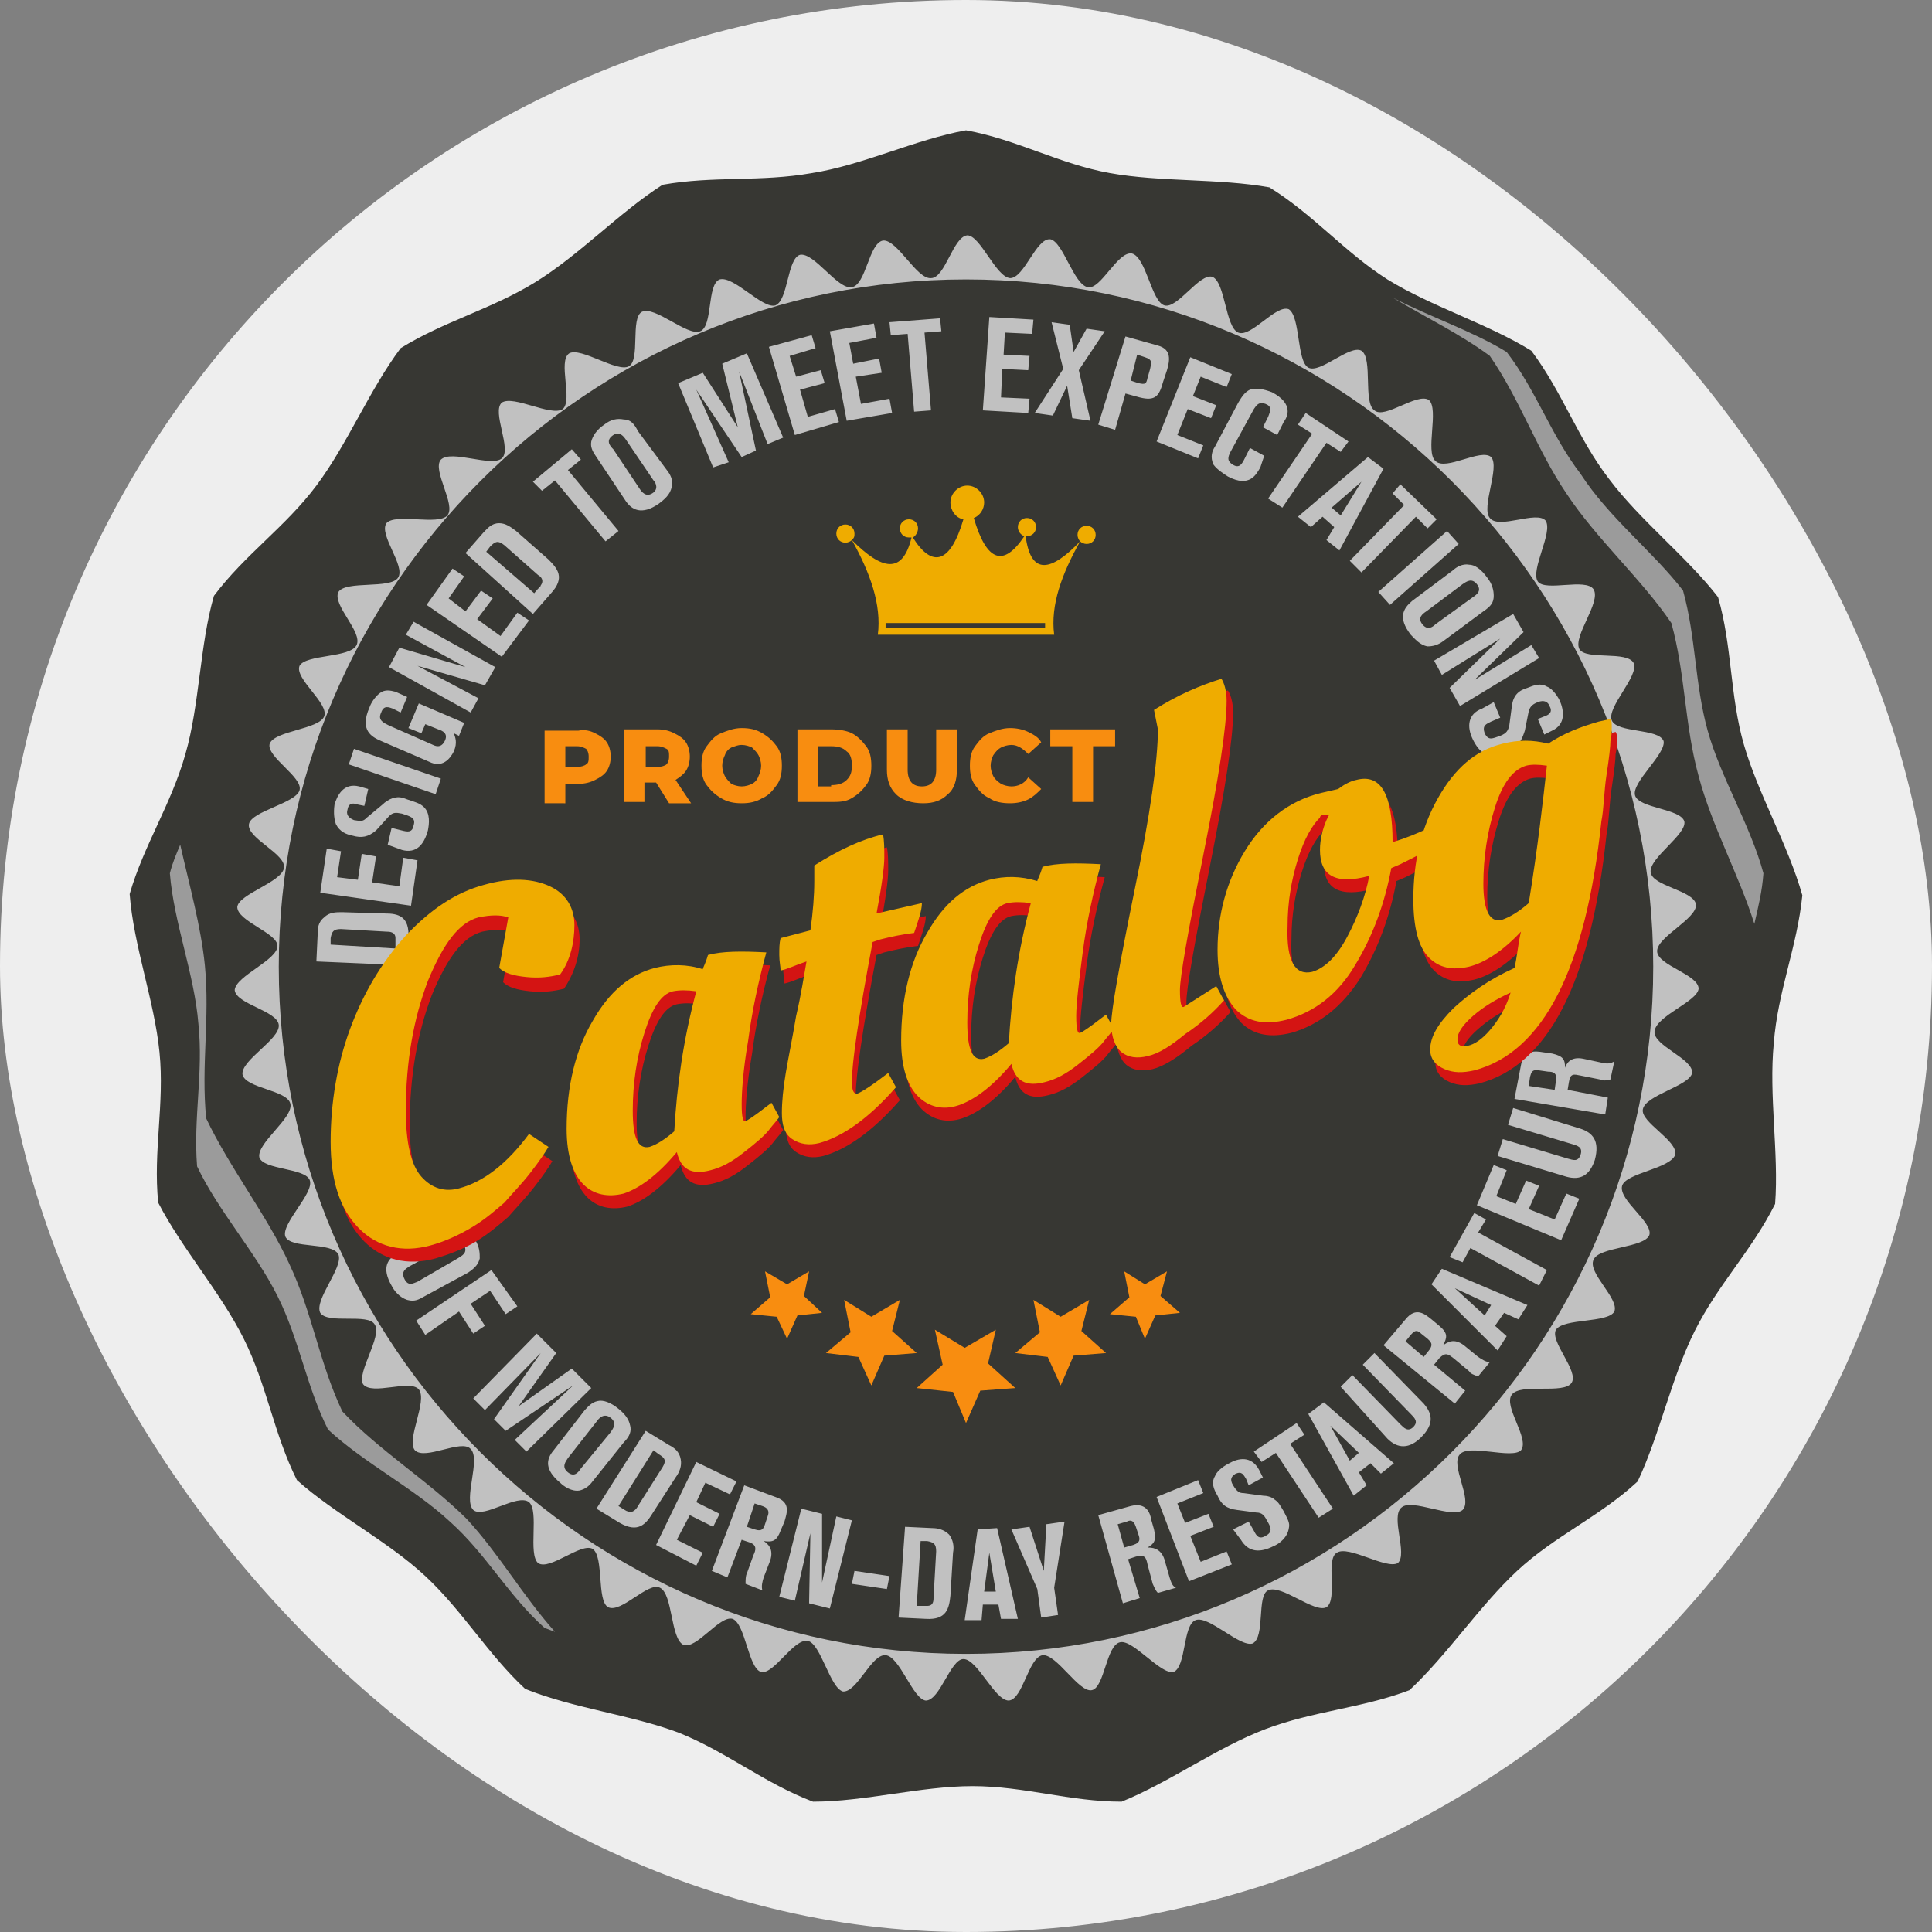
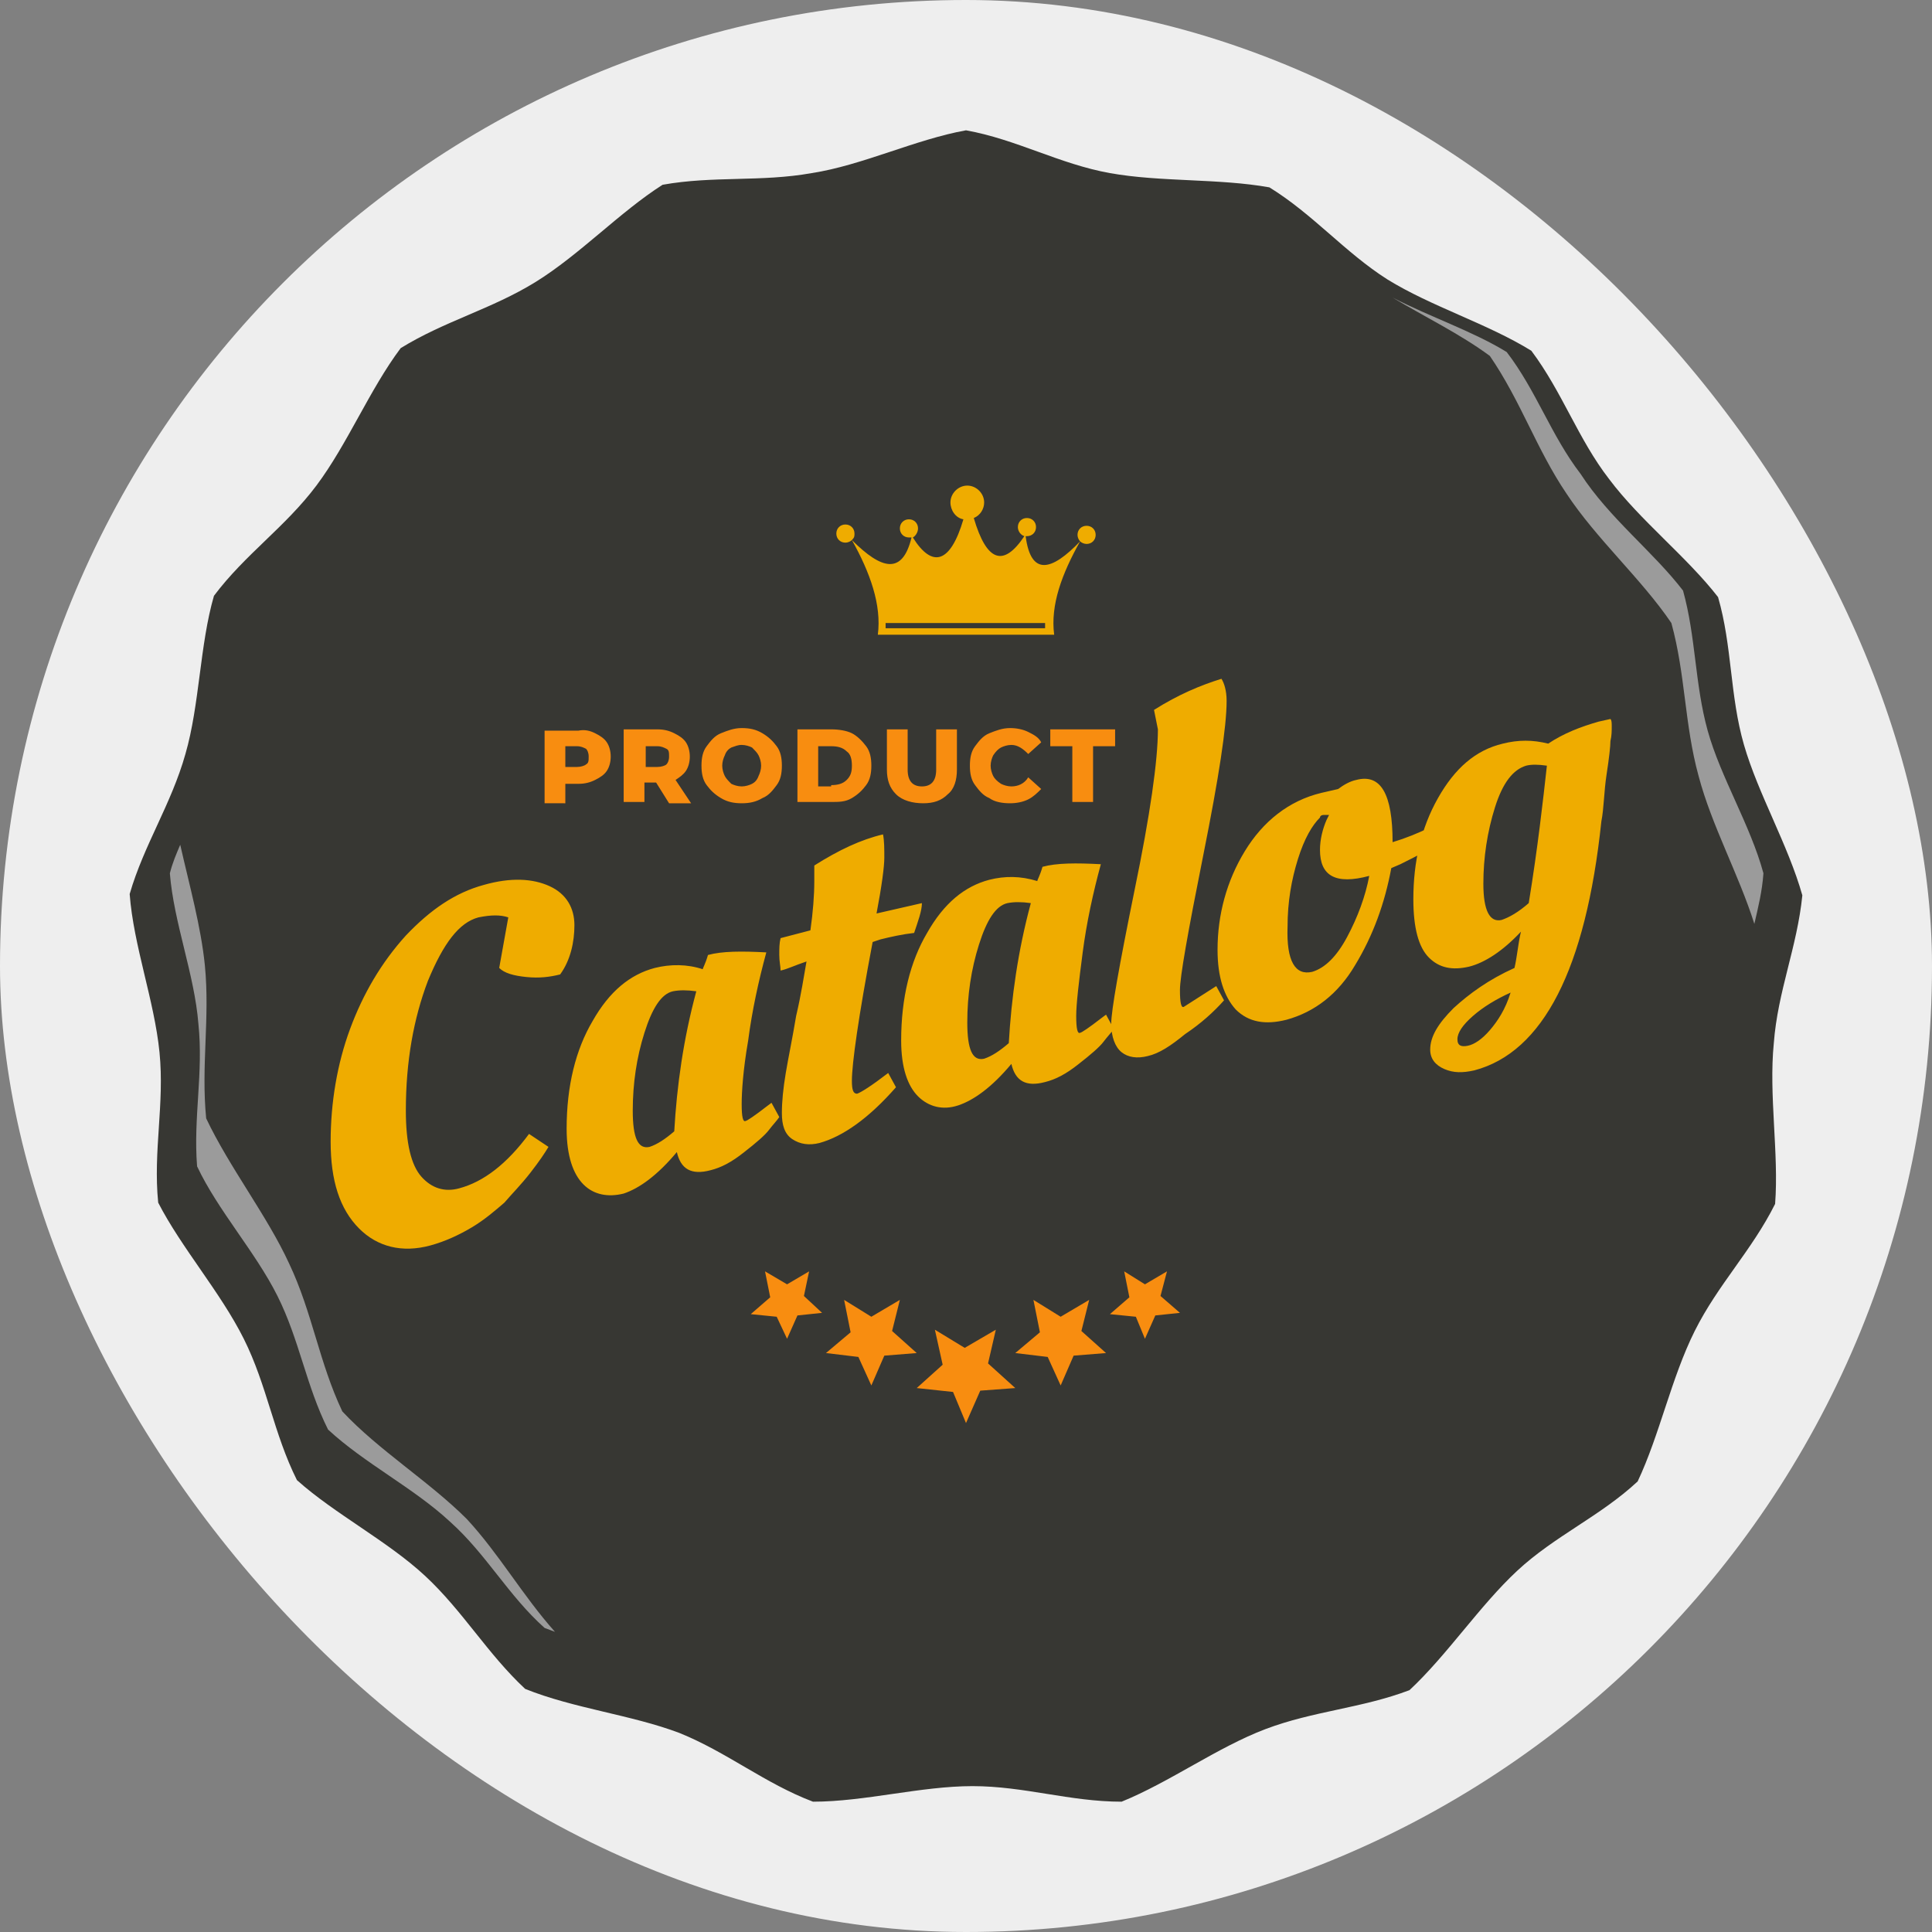
<svg xmlns="http://www.w3.org/2000/svg" width="149" height="149" fill="none">
  <rect width="100%" height="100%" fill="#808080" stroke="none" />
  <rect width="149" height="149" rx="74.5" fill="#EEE" />
  <path fill-rule="evenodd" clip-rule="evenodd" d="M74.5 10.05c3.9.7 7.2 2.6 11.1 3.3 3.9.7 8.4.4 12.3 1.1 3.4 2.1 5.8 5 9.1 7.1 3.4 2.1 7.7 3.4 11.1 5.5 2.4 3.2 3.6 6.8 6 9.9 2.4 3.2 6 6 8.4 9.1 1.1 3.8.9 7.6 2 11.4 1.1 3.8 3.4 7.7 4.5 11.6-.4 4-1.9 7.4-2.2 11.4-.4 4 .4 8.5.1 12.4-1.8 3.6-4.4 6.2-6.2 9.8-1.8 3.6-2.7 8-4.4 11.6-2.9 2.7-6.4 4.2-9.3 6.9-2.9 2.7-5.4 6.5-8.3 9.2-3.7 1.4-7.4 1.6-11.1 3-3.7 1.4-7.4 4.1-11.1 5.6-4 0-7.5-1.2-11.5-1.2s-8.3 1.2-12.3 1.2c-3.7-1.4-6.6-3.8-10.3-5.3-3.7-1.4-8.2-1.9-11.9-3.4-2.9-2.7-4.8-6-7.7-8.7-2.9-2.7-7-4.8-9.9-7.4-1.8-3.6-2.3-7.3-4.1-10.9-1.8-3.6-4.8-7-6.6-10.5-.4-4 .5-7.6.1-11.6s-2-8.2-2.3-12.2c1.1-3.8 3.2-6.9 4.3-10.8 1.1-3.8 1.1-8.4 2.2-12.2 2.4-3.2 5.5-5.3 7.9-8.5 2.4-3.2 4.1-7.4 6.5-10.6 3.4-2.1 7-3 10.4-5.1 3.4-2.1 6.5-5.4 9.8-7.5 3.9-.7 7.6-.2 11.5-.9 3.9-.6 8-2.6 11.9-3.3Z" fill="#373733" />
  <path fill-rule="evenodd" clip-rule="evenodd" d="M129.8 45.55c1 3.6.9 7.2 1.9 10.8 1 3.6 3.3 7.3 4.3 11-.1 1.4-.4 2.6-.7 3.9-1.2-3.8-3.3-7.6-4.3-11.4-1.1-4-1-7.8-2.1-11.8-2.3-3.4-5.8-6.5-8.1-10-2.3-3.4-3.5-7.1-5.9-10.6-2.3-1.7-5-3-7.5-4.5 2.9 1.5 6.2 2.6 8.8 4.2 2.3 3 3.4 6.4 5.7 9.4 2.2 3.4 5.6 6 7.9 9Zm-87 80.3c-.3-.1-.5-.2-.8-.3-2.8-2.5-4.5-5.7-7.3-8.2-2.8-2.6-6.6-4.5-9.4-7.1-1.7-3.4-2.2-6.9-3.9-10.3-1.7-3.4-4.6-6.6-6.2-10-.3-3.8.5-7.2.1-11-.3-3.8-1.9-7.8-2.2-11.6.2-.8.5-1.5.8-2.2.7 3.1 1.6 6.3 1.9 9.3.4 4.1-.3 7.7.1 11.8 1.8 3.8 4.7 7.5 6.4 11.2 1.8 3.8 2.3 7.6 4.1 11.4 2.8 3 6.7 5.4 9.6 8.3 2.5 2.7 4.3 5.9 6.8 8.7Z" fill="#9B9B9B" />
-   <path fill-rule="evenodd" clip-rule="evenodd" d="M131 76.25c0-1.1-3.2-1.8-3.2-2.9 0-1.1 3.1-2.5 3-3.6-.2-1.1-3.4-1.4-3.5-2.5-.1-1.1 2.8-2.9 2.6-3.9-.3-1-3.5-1-3.8-2-.3-1 2.4-3.2 2.2-4.2-.4-1-3.6-.6-4-1.6-.4-1 2.1-3.4 1.7-4.4-.5-1-3.7-.2-4.2-1.1-.5-1 1.7-3.6 1.1-4.6-.6-.9-3.7.2-4.3-.6-.6-.9 1.2-3.8.6-4.7-.7-.8-3.6.7-4.3-.2-.7-.8.8-3.9.1-4.7-.8-.7-3.5 1.1-4.3.3-.8-.7.3-4-.5-4.7-.9-.6-3.4 1.5-4.2.8-.9-.6-.1-4-1-4.6-.9-.5-3.2 1.8-4.1 1.3-.9-.5-.6-3.9-1.5-4.5-1-.4-2.9 2.2-3.9 1.8-1-.4-1-3.9-2-4.3-1-.3-2.7 2.5-3.7 2.2-1-.3-1.4-3.7-2.5-4-1.1-.2-2.4 2.8-3.4 2.6-1.1-.2-1.9-3.5-2.9-3.7-1.1-.1-2 3-3.1 3-1.1-.1-2.3-3.3-3.3-3.3-1.1.1-1.7 3.3-2.8 3.3-1.1.1-2.6-3-3.7-2.9-1.1.2-1.3 3.4-2.4 3.6-1.1.2-2.9-2.7-4-2.5-1 .3-.9 3.5-1.9 3.9-1 .3-3.2-2.3-4.3-2-1 .4-.5 3.6-1.5 4-1 .4-3.5-2-4.5-1.5-.9.5-.1 3.7-1 4.2s-3.7-1.5-4.6-1c-.9.6.3 3.6-.5 4.3-.9.6-3.8-1.1-4.7-.5-.8.7.8 3.6 0 4.3-.8.7-3.9-.7-4.7.1-.7.8 1.2 3.5.5 4.3-.7.8-4-.2-4.7.6-.6.9 1.5 3.3.9 4.2-.6.9-4 .2-4.6 1.1-.5 1 1.9 3.1 1.4 4.1-.5 1-3.9.7-4.4 1.6-.4 1 2.3 2.9 1.9 3.9-.4 1-3.8 1.1-4.2 2.1-.3 1 2.6 2.6 2.3 3.6-.3 1-3.7 1.6-3.9 2.6-.2 1.1 2.9 2.3 2.7 3.4-.2 1.1-3.5 2-3.6 3 0 1.1 3.1 2 3.1 3 0 1.1-3.2 2.3-3.3 3.4.1 1.1 3.3 1.6 3.4 2.7.1 1.1-2.9 2.7-2.8 3.8.2 1.1 3.5 1.2 3.7 2.3.2 1.1-2.6 3-2.4 4.1.3 1 3.6.8 3.9 1.8.3 1-2.2 3.3-1.9 4.3.4 1 3.6.4 4.1 1.4.4 1-1.9 3.5-1.4 4.5.6.9 3.7 0 4.2.9.6.9-1.4 3.7-.9 4.6.7.9 3.6-.4 4.3.4.7.9-1 3.9-.3 4.7.8.8 3.6-.9 4.3-.1.8.8-.6 3.9.2 4.7.8.7 3.4-1.3 4.3-.6.8.7-.1 4 .7 4.7.9.6 3.3-1.6 4.2-1.1.9.6.3 4 1.2 4.5 1 .5 3.1-2 4-1.5 1 .5.8 3.9 1.8 4.4 1 .4 2.8-2.3 3.8-2 1 .4 1.2 3.8 2.2 4.1 1 .2 2.5-2.6 3.6-2.4 1 .2 1.7 3.6 2.7 3.9 1.1.1 2.2-2.9 3.3-2.8 1.1.1 2.1 3.4 3.1 3.5 1.1 0 1.9-3.2 2.9-3.2 1.1 0 2.4 3.2 3.5 3.2 1.1-.1 1.5-3.3 2.6-3.5 1.1-.1 2.8 2.9 3.8 2.7 1-.2 1.1-3.5 2.2-3.7 1-.2 3.1 2.5 4.1 2.3 1-.4.7-3.6 1.7-4 1-.4 3.4 2.1 4.4 1.8 1-.5.3-3.7 1.2-4.1 1-.5 3.6 1.8 4.5 1.3.9-.6-.1-3.7.8-4.2.9-.6 3.8 1.3 4.7.8.8-.7-.6-3.6.3-4.3.8-.7 3.9.9 4.7.2.8-.8-1-3.5-.2-4.3.7-.8 4 .4 4.7-.3.7-.9-1.4-3.4-.7-4.3.7-.9 4 0 4.6-.9.6-.9-1.7-3.2-1.2-4.1.6-.9 4-.5 4.5-1.4.4-1-2.1-3-1.6-4 .4-1 3.9-.9 4.3-1.9.3-1-2.4-2.7-2.1-3.8.3-1 3.7-1.3 4.1-2.4.2-1.1-2.7-2.5-2.5-3.5.2-1.1 3.6-1.8 3.8-2.8.1-1.1-3-2.1-2.9-3.2.1-1.2 3.3-2.3 3.4-3.3Zm-56.5 51.3c-29.2 0-53-23.8-53-53s23.8-53 53-53 53 23.8 53 53-23.8 53-53 53Zm-50.1-53.4.1-2.1c0-.4 0-.9.5-1.3.4-.4.9-.4 1.4-.4l3.3.1c1 0 1.9.2 1.8 1.9l-.1 2.1-7-.3Zm6.1-1v-.8c0-.5-.5-.5-.7-.5l-3.5-.2c-.6 0-.7.2-.8.7v.5l5 .3Zm-5.8-4.3.5-3.4 1.1.2-.3 2 1.6.2.3-2 1.1.2-.3 2 2.1.3.3-2.2 1.1.2-.5 3.5-7-1Zm5.2-3.7.3-1.3.8.2c.4.1.8.2.9-.4.2-.6-.3-.7-.9-.9-.5-.1-.7-.1-1 .2l-1 1.1c-.6.5-1.1.6-1.8.4-.5-.1-1-.3-1.3-.9-.1-.3-.2-.8-.1-1.5.2-.7.7-1.7 1.9-1.4l.7.2-.3 1.3-.5-.1c-.3-.1-.7-.2-.8.4-.1.3 0 .6.5.8.6.1.7.1 1-.2l1.2-1c.2-.2.5-.4.8-.5.4-.1.6-.1 1.1.1.6.2 1 .3 1.3.6.5.5.4 1.3.3 1.8-.3 1.1-.9 1.8-2 1.5l-1.1-.4Zm-3-6.2.4-1.2 6.7 2.3-.4 1.2-6.7-2.3Zm4-4-.6-.3c-.3-.1-.7-.3-.9.3-.3.6.2.8.6 1l3.4 1.5c.4.2.7.1.9-.3.3-.6-.2-.8-.5-.9l-1-.4-.3.7-1-.4.8-1.9 3.5 1.5-.4 1-.4-.2c.1.3.3.7 0 1.4-.3.6-.9 1.3-1.9.8l-3.7-1.6c-.7-.3-1.7-.8-.9-2.6.1-.3.4-.8.8-1.1.4-.3.8-.2 1.2-.1l.9.4-.5 1.2Zm7.3-3.5-.8 1.4-5.2-1.5 4.7 2.5-.6 1.1-6.3-3.5.8-1.5 5.1 1.5-4.6-2.5.6-1 6.3 3.5Zm-5.3-4.8 2-2.8.9.6-1.2 1.7 1.3 1 1.2-1.6.9.6-1.2 1.6 1.8 1.3 1.3-1.8.9.6-2.1 2.8-5.8-4Zm3-4 1.4-1.6c.3-.3.6-.7 1.2-.7.5 0 .9.3 1.3.6l2.5 2.2c.7.7 1.3 1.4.2 2.6l-1.4 1.6-5.2-4.7Zm5.3 3.1c.4-.5.5-.5.5-.6.3-.4 0-.7-.2-.8l-2.6-2.3c-.5-.4-.7-.3-1.1.1l-.3.4 3.7 3.2Zm-.1-8.6 3-2.5.7.8-1 .8 3.9 4.7-1 .8-3.9-4.7-1 .8-.7-.7Zm10.4-.8c.3.4.4.8.3 1.2-.1.6-.6 1-1 1.3-1.3.9-2.1.5-2.6-.3l-2.2-3.3c-.2-.3-.5-.7-.4-1.2.1-.4.4-.9 1-1.3.5-.4 1-.5 1.5-.4.5 0 .8.3 1.1.9l2.3 3.1Zm-3.2-2.4c-.2-.3-.5-.7-1-.4-.6.4-.3.8 0 1.1l2 3c.2.3.5.7 1 .4.5-.3.3-.8.1-1l-2.1-3.1Zm4-4.4 1.9-.8 2.7 4.2-1.2-4.9 1.9-.8 2.8 6.5-1.2.5-2.2-5.6 1.3 6.1-1.1.5-3.5-5.2 2.5 5.6-1.2.4-2.7-6.5Zm7-2.8 3.3-.9.3 1-2 .6.5 1.6 1.9-.5.3 1-1.9.5.6 2.1 2.1-.6.3 1-3.4 1-2-6.8Zm4.7-1.2 3.4-.6.2 1.1-2.1.4.3 1.6 2-.4.2 1.1-2 .3.4 2.1 2.2-.4.2 1.1-3.5.6-1.3-6.9Zm4.6-.7 3.9-.3.1 1-1.3.1.5 6-1.3.1-.5-6-1.3.1-.1-1Zm7.7-.4 3.4.2-.1 1.1-2.1-.1-.1 1.7 2 .1-.1 1.1-2-.1-.1 2.2 2.2.1-.1 1.1-3.5-.2.5-7.2Zm4.8.4 1.4.2.3 2.1 1-1.8 1.4.2-2 3 .9 3.9-1.4-.2-.4-2.5-1.1 2.3-1.4-.2 2.2-3.4-.9-3.6Zm5.7 1.1 2.5.7c1.1.3.9 1.2.7 1.9l-.3.9c-.3 1.1-.6 1.5-1.8 1.2l-1.1-.3-.8 2.8-1.3-.4 2.1-6.8Zm.4 3.4.6.2c.5.1.6.1.7-.4l.2-.7c.1-.5.2-.7-.4-.9l-.6-.2-.5 2Zm4.6-1.8 3.2 1.3-.4 1-2-.8-.6 1.5 1.8.7-.4 1-1.8-.7-.8 2 2 .8-.4 1-3.2-1.3 2.6-6.5Zm5.6 5.4.4-.8c.2-.5.3-.8-.2-1-.5-.2-.7.1-.9.4l-1.8 3.3c-.2.4-.3.7.2 1 .5.3.7-.1.9-.5l.4-.8 1.1.6-.3.9c-.3.5-.8 1.6-2.5.7-.3-.2-.8-.5-1.1-.9-.3-.6-.1-1.1.1-1.4l1.8-3.4c.3-.5.5-.8.9-1 .7-.2 1.4.1 1.7.2 1.7.9 1.2 1.9.9 2.3l-.5 1-1.1-.6Zm3.3-1.1 3.3 2.2-.6.8-1.1-.7-3.4 5-1.1-.7 3.4-5-1.1-.7.6-.9Zm4.8 3.4 1.2.9-3.4 6.3-1-.8.6-1-.9-.8-.9.8-1-.8 5.4-4.6Zm-2.8 3.9.7.6 1.6-2.6-2.3 2Zm5.3-1.8 2.8 2.7-.7.7-.9-.9-4.2 4.3-.9-.9 4.2-4.3-.9-.9.6-.7Zm3.6 3.6.9 1-5.3 4.7-.9-1 5.3-4.7Zm-.3 8.5c-.4.3-.8.4-1.2.4-.6-.1-1-.6-1.3-.9-1-1.3-.6-2 .1-2.6l3.2-2.4c.2-.2.7-.5 1.2-.4.4 0 .9.3 1.4 1 .4.5.5 1 .5 1.4 0 .5-.2.8-.8 1.2l-3.1 2.3Zm2.3-3.4c.3-.2.7-.5.3-1-.4-.5-.8-.2-1.1 0l-2.8 2.1c-.3.2-.7.5-.3 1 .4.5.8.2 1 0l2.9-2.1Zm-1 8.4-.8-1.4 3.9-3.8-4.5 2.8-.6-1.1 6.1-3.6.8 1.4-3.8 3.7 4.4-2.7.6 1-6.1 3.7Zm2.6-.3.5 1.2-.7.3c-.4.2-.7.3-.5.9.3.6.6.4 1.2.2.5-.2.6-.4.7-.8l.2-1.5c.1-.8.5-1.2 1.2-1.4.5-.2 1-.4 1.5-.1.3.1.7.5 1 1.1.3.7.5 1.8-.6 2.3l-.6.3-.5-1.2.5-.2c.3-.1.7-.3.4-.8-.1-.3-.4-.5-.9-.3s-.6.4-.7.7l-.3 1.5c-.1.3-.2.6-.4.9-.2.3-.4.4-.9.6-.6.3-.9.4-1.4.4-.7-.1-1.1-.8-1.3-1.2-.5-1-.4-2 .7-2.4l.9-.5Zm-82.6 45.9c-.5.3-.8.3-1.2.2-.6-.2-1-.7-1.2-1.1-.8-1.4-.3-2.1.5-2.5l3.5-1.9c.3-.1.7-.4 1.2-.3.4.1.9.4 1.2 1.1.4.6.4 1.1.4 1.5-.1.4-.3.7-.9 1.1l-3.5 1.9Zm2.7-3c.3-.2.8-.4.5-1-.3-.6-.8-.3-1.1-.1l-3.1 1.7c-.3.2-.7.4-.4 1 .3.6.7.3 1 .2l3.1-1.8Zm2.6.9 2 2.8-.9.6-1.2-1.8-1.5 1 1.1 1.7-.9.6-1.1-1.7-2.6 1.8-.7-1.1 5.8-3.9Zm3.5 4.9 1.5 1.5-2.9 4.1 4.1-2.9 1.5 1.5-5 4.9-.9-.9 4.5-4.2-5.2 3.5-.9-.9 3.6-5.1-4.3 4.4-.9-.9 4.9-5Zm4.3 11.4c-.3.4-.6.6-1 .7-.6.1-1.2-.3-1.5-.6-1.2-1-1.1-1.8-.5-2.5l2.4-3.1c.2-.2.5-.6 1-.7.4-.1 1 .1 1.6.6.5.4.8.8.9 1.3.1.4 0 .8-.5 1.3l-2.4 3Zm1.4-3.8c.2-.3.5-.7 0-1.1-.5-.4-.9 0-1.1.3l-2.2 2.8c-.2.3-.5.7 0 1.1.5.4.8 0 1-.3l2.3-2.8Zm2.7-.1 1.8 1.1c.4.2.8.5.9 1.1.1.5-.1 1-.4 1.4l-1.8 2.8c-.5.8-1.1 1.5-2.5.7l-1.8-1.1 3.8-6Zm-2.1 5.8c.5.3.6.4.7.4.4.2.7-.2.8-.4l1.9-3c.3-.5.2-.7-.3-1l-.4-.3-2.7 4.3Zm6-3.4 3.1 1.5-.5 1-1.9-.9-.7 1.5 1.8.9-.5 1-1.8-.9-1 1.9 2 1-.5 1-3.1-1.6 3.1-6.4Zm3.7 1.8 2.4.9c1.2.4.9 1.2.7 1.9l-.3.7c-.3.8-.6.9-1.3.8.3.2.8.6.5 1.5l-.5 1.3c-.1.3-.2.7-.1 1l-1.3-.5c0-.3 0-.6.1-.8l.5-1.4c.2-.4.3-.8-.3-1l-.6-.2-1.1 2.9-1.2-.5 2.5-6.6Zm.2 3.2.6.2c.6.2.7-.1.8-.4l.2-.6c.2-.5-.1-.7-.4-.8l-.6-.2-.6 1.8Zm6.4 6.3-1.6-.4.1-5.4-1.2 5.2-1.2-.3 1.7-6.8 1.6.4v5.3l1.1-5.1 1.2.3-1.7 6.8Zm1.9-2.9 2.7.4-.2 1-2.7-.4.2-1Zm3.9-3.4 2.1.1c.4 0 .9.1 1.3.5.3.4.4.9.3 1.4l-.2 3.3c-.1 1-.3 1.9-1.9 1.8l-2.1-.1.5-7Zm.9 6.1h.8c.5 0 .5-.4.5-.7l.2-3.5c0-.6-.2-.7-.7-.8H71l-.3 5Zm4.7-5.9 1.5-.1 1.6 7h-1.3l-.2-1.1h-1.2l-.1 1.2h-1.3l1-7Zm.5 4.8h.9l-.5-3-.4 3Zm2.1-4.8 1.4-.2 1.1 3.4.2-3.6 1.4-.2-.8 5.1.3 2.1-1.3.2-.3-2.2-2-4.6Zm6.7-1.1 2.5-.7c1.2-.3 1.5.5 1.6 1.1l.2.7c.2.9 0 1.1-.5 1.4.3 0 1 0 1.3.9l.4 1.4c.1.3.2.7.5.8l-1.4.4c-.2-.2-.3-.5-.4-.7l-.4-1.5c-.1-.5-.2-.8-.9-.6l-.6.2.9 3-1.3.4-1.9-6.8Zm2 2.5.7-.2c.6-.2.5-.5.4-.8l-.2-.6c-.2-.6-.5-.5-.7-.4l-.7.2.5 1.8Zm2.5-3.9 3.2-1.3.4 1-2 .8.6 1.5 1.8-.7.4 1-1.8.7.8 2 2-.8.4 1-3.3 1.3-2.5-6.5Zm5.9 2.5 1.2-.6.4.7c.2.4.4.7.9.4.6-.3.4-.7.1-1.2-.2-.4-.4-.6-.8-.6l-1.5-.2c-.8-.1-1.2-.4-1.5-1.1-.3-.5-.5-1-.2-1.5.1-.3.5-.7 1.1-1 .7-.4 1.7-.6 2.3.5l.3.6-1.1.6-.2-.5c-.2-.3-.3-.6-.8-.4-.3.2-.5.4-.2.9s.5.6.8.6l1.5.2c.3 0 .7.1.9.3.3.2.4.4.7.9.3.6.5.9.4 1.3-.1.7-.7 1.2-1.2 1.4-1 .5-1.9.5-2.5-.5l-.6-.8Zm1.6-6 3.3-2.2.6.9-1.1.7 3.3 5-1.1.7-3.3-5-1.1.7-.6-.8Zm4.2-2.9 1.2-.9 5.4 4.7-1 .8-.8-.8-.9.7.6 1-1 .8-3.5-6.3Zm3.2 3.6.7-.6-2.2-2.1 1.5 2.7Zm-.7-5.7.9-.9 3.7 3.8c.3.3.6.6 1 .2.4-.4.1-.7-.2-1l-3.7-3.8.9-.9 3.8 3.9c.6.7.9 1.5-.2 2.6-.9.9-1.8.9-2.6.1l-3.6-4Zm3.3-3.2 1.7-2c.8-1 1.5-.4 2 0l.6.5c.7.6.6.9.3 1.5.3-.2.8-.6 1.6 0l1.1.9c.3.2.6.4.9.4l-.9 1.1c-.3-.1-.6-.2-.7-.4l-1.2-1c-.4-.3-.6-.5-1.1 0l-.4.5 2.4 2-.8 1-5.5-4.5Zm3.1.9.4-.5c.4-.5.1-.7-.1-.9l-.5-.4c-.4-.4-.6-.1-.8.1l-.4.5 1.4 1.2Zm.6-5.6.8-1.2 6.6 2.8-.7 1.1-1.1-.5-.7 1 .9.8-.7 1.1-5.1-5.1Zm4.1 2.4.5-.8-2.8-1.3 2.3 2.1Zm-2.7-4.5 1.9-3.4.9.5-.6 1 5.3 2.9-.6 1.2-5.3-2.9-.6 1.1-1-.4Zm2.1-4 1.3-3.1 1 .4-.8 2 1.5.6.8-1.8 1 .4-.8 1.8 2 .8.9-2 1 .4-1.4 3.2-6.5-2.7Zm1.6-3.8.4-1.3 5 1.5c.4.1.8.3 1-.3.2-.6-.3-.7-.6-.8l-5-1.5.4-1.3 5.2 1.6c.9.3 1.5.9 1.1 2.4-.4 1.2-1.1 1.6-2.2 1.3l-5.3-1.6Zm1.3-4.4.5-2.6c.2-1.2 1.1-1.1 1.7-1l.7.1c.9.2 1 .5 1 1.1.1-.3.4-.9 1.4-.7l1.4.3c.4.1.7.1 1-.1l-.3 1.4c-.3.1-.6.1-.8 0l-1.5-.3c-.5-.1-.8-.2-.9.5l-.1.6 3.1.6-.2 1.3-7-1.2Zm3.1-.7.1-.7c.1-.6-.2-.7-.6-.7l-.7-.1c-.6-.1-.6.2-.7.5l-.1.7 2 .3Z" fill="#C1C1C1" />
-   <path d="M33.6 97.05c-2.2.6-4.1.1-5.5-1.3-1.5-1.5-2.2-3.7-2.2-6.7s.5-5.9 1.5-8.6c1-2.7 2.4-5.1 4.3-7.2 1.9-2 3.8-3.3 6-3.9 2.1-.6 3.8-.5 5.1.1 1.3.6 1.9 1.7 1.9 3s-.4 2.6-1.2 3.8c-.8.2-1.6.3-2.6.2-1-.1-1.7-.3-2.1-.7l.7-3.9c-.6-.2-1.3-.2-2.3 0-1.5.4-2.7 2-3.9 4.9-1.1 2.9-1.7 6.2-1.7 10 0 2.5.4 4.2 1.2 5.1.8.9 1.8 1.2 2.9.9 1.9-.5 3.7-1.9 5.4-4.2l1.5 1c-.3.5-.7 1.1-1.4 2-.7.9-1.4 1.6-2 2.3-.7.6-1.5 1.3-2.5 1.9-1 .6-2.1 1-3.1 1.3Zm20.9-21.3c0-.1.2-.4.4-1.1 1.1-.3 2.6-.3 4.5-.2-.6 2.2-1.1 4.5-1.4 6.8-.4 2.3-.5 4-.5 4.9 0 1 .1 1.4.3 1.3.1 0 .7-.4 1.6-1.1l.4-.3.6 1.1c-.2.3-.5.6-.8 1-.3.4-1 1-1.9 1.7-1 .8-1.8 1.2-2.6 1.4-1.5.4-2.3-.1-2.6-1.4-1.5 1.8-2.9 2.8-4.1 3.2-1.2.3-2.3.1-3.1-.7-.8-.8-1.3-2.2-1.3-4.3 0-3.3.7-6.1 2-8.3 1.3-2.3 2.9-3.6 4.8-4.1 1.2-.3 2.5-.3 3.7.1Zm-4.1 13.7c.6-.2 1.2-.6 1.9-1.2.2-3.5.7-7.1 1.7-10.8-.7-.1-1.3-.1-1.8 0-.9.2-1.6 1.3-2.2 3.2-.6 1.9-.9 3.9-.9 6s.5 3 1.3 2.8Zm21-18.8c0 .6-.3 1.4-.6 2.3-.9.1-1.8.3-2.6.5l-.6.2c-1.1 5.8-1.6 9.4-1.6 10.7 0 .7.1 1 .4 1 .3-.1 1.1-.6 2.4-1.6l.6 1.1c-2.1 2.4-4.1 3.8-5.9 4.3-.8.2-1.5.1-2.1-.3-.6-.4-.8-1.1-.8-2 0-.9.1-1.9.3-3.1.2-1.2.5-2.6.8-4.4.4-1.7.6-3.1.8-4.2-.9.3-1.5.6-2 .7 0-.3-.1-.7-.1-1.2s0-.9.1-1.3l2.3-.6c.2-1.4.3-2.7.3-3.8V67.75c1.9-1.2 3.6-2 5.3-2.4.1.5.1 1.1.1 1.8s-.2 2.2-.6 4.3l3.5-.8Zm8.9-1.7c0-.1.2-.4.4-1.1 1.1-.3 2.6-.3 4.5-.2-.6 2.2-1.1 4.5-1.4 6.8-.3 2.3-.5 4-.5 4.9 0 1 .1 1.4.3 1.3.1 0 .7-.4 1.6-1.1l.4-.3.6 1.1c-.2.3-.5.6-.8 1-.3.4-1 1-1.9 1.7-1 .8-1.8 1.2-2.6 1.4-1.5.4-2.3-.1-2.6-1.4-1.5 1.8-2.9 2.8-4.1 3.2-1.2.4-2.3.1-3.1-.7-.8-.8-1.3-2.2-1.3-4.3 0-3.3.7-6.1 2-8.3 1.3-2.3 2.9-3.6 4.8-4.1 1.2-.3 2.5-.3 3.7.1Zm-4.1 13.7c.6-.2 1.2-.6 1.9-1.2.2-3.5.7-7.1 1.7-10.8-.7-.1-1.3-.1-1.8 0-.9.2-1.6 1.3-2.2 3.2-.6 1.9-.9 3.9-.9 6s.4 3 1.3 2.8Zm12.7-.2c-.8.2-1.5.1-2-.3s-.8-1.2-.8-2.2c0-1 .6-4.4 1.8-10.3 1.2-5.8 1.8-10 1.8-12.4l-.2-1.6c1.9-1.2 3.6-1.9 5.2-2.4.2.3.4.9.4 1.7 0 2-.6 5.9-1.8 11.9-1.2 6-1.8 9.4-1.8 10.4s.1 1.4.3 1.3l2.5-1.6.6 1.1c-.8.9-1.8 1.8-3 2.6-1.2 1-2.2 1.6-3 1.8Zm10.7-2.8c-1.6.4-2.9.2-3.9-.8-.9-1-1.4-2.5-1.4-4.6 0-2.7.7-5.3 2.1-7.6 1.4-2.3 3.4-3.9 5.9-4.5l1.3-.3c.4-.3.9-.6 1.4-.7 1.9-.5 2.8 1.1 2.8 4.8 1-.3 2-.7 3-1.2l.6-.3.2 1.4c-.8.6-1.8 1.1-3.2 1.8l-.7.3c-.5 2.7-1.4 5.2-2.8 7.5-1.4 2.2-3.2 3.6-5.3 4.2Zm1.9-3.7c1-.3 1.9-1.2 2.7-2.7.8-1.5 1.4-3.1 1.7-4.7-2.6.7-3.8 0-3.8-2 0-.8.2-1.6.5-2.3l.2-.4h-.4c-.2 0-.3.1-.3.2-.6.6-1.2 1.6-1.7 3.2s-.8 3.3-.8 5.2c-.1 2.7.6 3.8 1.9 3.5Zm23.1-19.5c.1.1.1.3.1.6s0 .7-.1 1.1c0 .4-.1 1.3-.3 2.6-.2 1.3-.2 2.6-.4 3.6-1.2 11.4-4.5 17.8-9.8 19.2-.9.2-1.6.2-2.3-.1-.7-.3-1.1-.8-1.1-1.5 0-1 .6-2 1.8-3.2 1.2-1.1 2.7-2.2 4.7-3.1 0 0 .1-.4.2-1.1.1-.7.2-1.3.3-1.7-1.4 1.5-2.8 2.4-4 2.7-1.3.3-2.3.1-3.1-.7-.8-.8-1.2-2.3-1.2-4.5 0-2.9.6-5.5 1.9-7.8 1.3-2.3 2.9-3.7 5-4.2 1.2-.3 2.3-.3 3.5 0 1.2-.8 2.5-1.3 3.9-1.7l.9-.2ZM114 79.35c-.8.7-1.2 1.3-1.2 1.8s.3.6.8.5c.5-.1 1.1-.5 1.7-1.2.6-.7 1.2-1.6 1.6-2.9-1.2.5-2.1 1.1-2.9 1.8Zm4-19.3c-1 .3-1.8 1.3-2.4 3.2-.6 1.9-.9 3.9-.9 5.9 0 2.1.5 3 1.4 2.8.6-.2 1.3-.6 2.1-1.3.7-4.3 1.1-7.9 1.4-10.6-.7-.1-1.2-.1-1.6 0Z" fill="#D41413" />
  <path d="M33.2 96.05c-2.2.6-4.1.1-5.5-1.3-1.5-1.5-2.2-3.7-2.2-6.7s.5-6 1.5-8.7c1-2.7 2.4-5.1 4.3-7.2 1.9-2 3.8-3.3 6-3.9 2.1-.6 3.8-.5 5.1.1 1.3.6 1.9 1.7 1.9 3s-.3 2.7-1.1 3.8c-.8.2-1.6.3-2.6.2-1-.1-1.7-.3-2.1-.7l.7-3.9c-.6-.2-1.3-.2-2.3 0-1.5.4-2.7 2-3.9 4.9-1.1 2.9-1.7 6.2-1.7 10 0 2.5.4 4.2 1.2 5.1.8.9 1.8 1.2 2.9.9 1.9-.5 3.7-1.9 5.4-4.2l1.5 1c-.3.5-.7 1.1-1.4 2-.7.9-1.4 1.6-2 2.3-.7.6-1.5 1.3-2.5 1.9-1 .6-2.1 1.1-3.2 1.4Zm21-21.3c0-.1.2-.4.4-1.1 1.1-.3 2.6-.3 4.5-.2-.6 2.2-1.1 4.5-1.4 6.8-.4 2.3-.5 4-.5 4.9 0 1 .1 1.4.3 1.3.1 0 .7-.4 1.6-1.1l.4-.3.6 1.1c-.2.3-.5.6-.8 1-.3.4-1 1-1.9 1.7-1 .8-1.8 1.2-2.6 1.4-1.5.4-2.3-.1-2.6-1.4-1.5 1.8-2.9 2.8-4.1 3.2-1.2.3-2.3.1-3.1-.7-.8-.8-1.3-2.2-1.3-4.3 0-3.3.7-6.1 2-8.3 1.3-2.3 2.9-3.6 4.8-4.1 1.2-.3 2.5-.3 3.7.1Zm-4.1 13.7c.6-.2 1.2-.6 1.9-1.2.2-3.5.7-7.1 1.7-10.8-.7-.1-1.3-.1-1.8 0-.9.2-1.6 1.3-2.2 3.2-.6 1.9-.9 3.9-.9 6s.4 3 1.3 2.8Zm21-18.8c0 .6-.3 1.4-.6 2.3-.9.1-1.8.3-2.6.5l-.6.2c-1.1 5.8-1.6 9.4-1.6 10.7 0 .7.1 1 .4 1 .3-.1 1.1-.6 2.4-1.6l.6 1.1c-2.1 2.4-4.1 3.8-5.9 4.3-.8.2-1.5.1-2.1-.3-.6-.4-.8-1.1-.8-2 0-.9.1-1.9.3-3.1.2-1.2.5-2.6.8-4.4.4-1.7.6-3.1.8-4.2-.9.3-1.5.6-2 .7 0-.3-.1-.7-.1-1.2s0-.9.1-1.3l2.3-.6c.2-1.4.3-2.7.3-3.8V66.75c1.9-1.2 3.6-2 5.3-2.4.1.5.1 1.1.1 1.8s-.2 2.2-.6 4.3l3.5-.8Zm8.9-1.7c0-.1.2-.4.4-1.1 1.1-.3 2.6-.3 4.5-.2-.6 2.2-1.1 4.5-1.4 6.8-.3 2.3-.5 4-.5 4.9 0 1 .1 1.4.3 1.3.1 0 .7-.4 1.6-1.1l.4-.3.6 1.1c-.2.3-.5.6-.8 1-.3.4-1 1-1.9 1.7-1 .8-1.8 1.2-2.6 1.4-1.5.4-2.3-.1-2.6-1.4-1.5 1.8-2.9 2.8-4.1 3.2-1.2.4-2.3.1-3.1-.7-.8-.8-1.3-2.2-1.3-4.3 0-3.3.7-6.1 2-8.3 1.3-2.3 2.9-3.6 4.8-4.1 1.2-.3 2.4-.3 3.7.1Zm-4.1 13.7c.6-.2 1.2-.6 1.9-1.2.2-3.5.7-7.1 1.7-10.8-.7-.1-1.3-.1-1.8 0-.9.2-1.6 1.3-2.2 3.2-.6 1.9-.9 3.9-.9 6s.4 3 1.3 2.8Zm12.6-.2c-.8.2-1.5.1-2-.3s-.8-1.2-.8-2.2c0-1 .6-4.4 1.8-10.3 1.2-5.8 1.8-10 1.8-12.4l-.3-1.5c1.9-1.2 3.6-1.9 5.2-2.4.2.3.4.9.4 1.7 0 2-.6 5.9-1.8 11.9-1.2 6-1.8 9.4-1.8 10.4s.1 1.4.3 1.3l2.5-1.6.6 1.1c-.8.9-1.8 1.8-3 2.6-1.1.9-2 1.5-2.9 1.7Zm10.7-2.8c-1.6.4-2.9.2-3.9-.8-.9-1-1.4-2.5-1.4-4.6 0-2.7.7-5.3 2.1-7.6 1.4-2.3 3.4-3.9 5.9-4.5l1.3-.3c.4-.3.9-.6 1.4-.7 1.9-.5 2.8 1.1 2.8 4.8 1-.3 2-.7 3-1.2l.6-.3.2 1.4c-.8.6-1.8 1.1-3.2 1.8l-.7.3c-.5 2.7-1.4 5.2-2.8 7.5-1.3 2.2-3.1 3.6-5.3 4.2Zm2-3.7c1-.3 1.9-1.2 2.7-2.7.8-1.5 1.4-3.1 1.7-4.7-2.6.7-3.8 0-3.8-2 0-.8.2-1.6.5-2.3l.2-.4h-.4c-.2 0-.3.1-.3.2-.6.6-1.2 1.6-1.7 3.2s-.8 3.3-.8 5.2c-.1 2.7.6 3.8 1.9 3.5Zm23-19.5c.1.1.1.3.1.6s0 .7-.1 1.1c0 .4-.1 1.3-.3 2.6-.2 1.3-.2 2.6-.4 3.6-1.2 11.4-4.5 17.8-9.8 19.2-.9.2-1.6.2-2.3-.1-.7-.3-1.1-.8-1.1-1.5 0-1 .6-2 1.8-3.2 1.2-1.1 2.7-2.2 4.7-3.1 0 0 .1-.4.2-1.1.1-.7.2-1.3.3-1.7-1.4 1.5-2.8 2.4-4 2.7-1.3.3-2.3.1-3.1-.7-.8-.8-1.2-2.3-1.2-4.5 0-2.9.6-5.5 1.9-7.8 1.3-2.3 2.9-3.7 5-4.2 1.2-.3 2.3-.3 3.5 0 1.2-.8 2.5-1.3 3.9-1.7l.9-.2Zm-10.6 22.9c-.8.7-1.2 1.3-1.2 1.8s.3.6.8.5c.5-.1 1.1-.5 1.7-1.2.6-.7 1.2-1.6 1.6-2.9-1.1.5-2.1 1.1-2.9 1.8Zm4.1-19.3c-1 .3-1.8 1.3-2.4 3.2-.6 1.9-.9 3.9-.9 5.9 0 2.1.5 3 1.4 2.8.6-.2 1.3-.6 2.1-1.3.7-4.3 1.1-7.9 1.4-10.6-.7-.1-1.2-.1-1.6 0Zm-52-17.4c1.4 2.5 2.3 5 2 7.3h13.6c-.3-2.3.6-4.7 2-7.2.1.1.3.2.5.2.4 0 .7-.3.7-.7 0-.4-.3-.7-.7-.7-.4 0-.7.3-.7.7 0 .2.1.4.2.5-2.2 2.3-3.8 2.7-4.2-.4h.1c.4 0 .7-.3.7-.7 0-.4-.3-.7-.7-.7-.4 0-.7.3-.7.7 0 .3.2.6.5.7-1.6 2.4-2.9 2-3.9-1.4.5-.2.8-.7.8-1.2 0-.7-.6-1.3-1.3-1.3-.7 0-1.3.6-1.3 1.3 0 .6.4 1.2 1 1.3-1 3.4-2.4 3.8-3.9 1.4.2-.1.4-.4.4-.7 0-.4-.3-.7-.7-.7-.4 0-.7.3-.7.7 0 .4.3.7.7.7h.2c-.7 2.9-2.3 2.5-4.6.2.2-.2.2-.3.2-.5 0-.4-.3-.7-.7-.7-.4 0-.7.3-.7.7 0 .4.3.7.7.7.2 0 .4-.1.5-.2Zm2.6 6.4h12.3v.4H68.3v-.4Z" fill="#EFAC00" />
  <path d="M45.9 56.55c.4.2.7.4.9.7.2.3.3.7.3 1.1 0 .4-.1.8-.3 1.1-.2.3-.5.5-.9.7-.4.2-.8.3-1.3.3h-1v1.5H42v-5.6h2.6c.5-.1.9 0 1.3.2Zm-.7 2.4c.2-.1.2-.3.2-.6s-.1-.5-.2-.6c-.2-.1-.4-.2-.7-.2h-.9v1.6h.9c.3 0 .6-.1.7-.2Zm5.4 1.4h-.9v1.5h-1.6v-5.6h2.6c.5 0 .9.1 1.3.3.4.2.7.4.9.7.2.3.3.7.3 1.1 0 .4-.1.8-.3 1.1-.2.3-.5.5-.8.7l1.2 1.8h-1.7l-1-1.6Zm.8-2.6c-.2-.1-.4-.2-.7-.2h-.9v1.6h.9c.3 0 .6-.1.7-.2.1-.1.2-.3.2-.6s0-.5-.2-.6Zm4.2 3.8c-.5-.3-.8-.6-1.1-1-.3-.4-.4-.9-.4-1.5s.1-1.1.4-1.5c.3-.4.6-.8 1.1-1 .5-.2 1-.4 1.6-.4.6 0 1.1.1 1.6.4.5.3.8.6 1.1 1 .3.4.4.9.4 1.5s-.1 1.1-.4 1.5c-.3.4-.6.8-1.1 1-.5.3-1 .4-1.6.4-.6 0-1.1-.1-1.6-.4Zm2.4-1.1c.2-.1.4-.3.5-.6.1-.2.2-.5.2-.8 0-.3-.1-.6-.2-.8-.1-.2-.3-.4-.5-.6-.2-.1-.5-.2-.8-.2-.3 0-.5.1-.8.2-.2.1-.4.3-.5.6-.1.2-.2.5-.2.8 0 .3.1.6.2.8.1.2.3.4.5.6.2.1.5.2.8.2.3 0 .6-.1.8-.2Zm3.5-4.2h2.6c.6 0 1.2.1 1.6.3.4.2.8.6 1.1 1 .3.4.4.9.4 1.5s-.1 1.1-.4 1.5c-.3.4-.6.7-1.1 1-.5.3-1 .3-1.6.3h-2.6v-5.6Zm2.6 4.3c.5 0 .9-.1 1.2-.4.3-.3.4-.6.4-1.1 0-.5-.1-.9-.4-1.1-.3-.3-.7-.4-1.2-.4h-1v3.1h1v-.1Zm5 .7c-.5-.5-.7-1.1-.7-1.9v-3.1H70v3.1c0 .9.4 1.3 1.1 1.3.7 0 1.1-.4 1.1-1.3v-3.1h1.6v3.1c0 .8-.2 1.5-.7 1.9-.5.5-1.1.7-1.9.7-.8 0-1.6-.2-2.1-.7Zm7.2.3c-.5-.2-.8-.6-1.1-1-.3-.4-.4-.9-.4-1.5s.1-1.1.4-1.5c.3-.4.6-.8 1.1-1 .5-.2 1-.4 1.6-.4.5 0 1 .1 1.4.3.4.2.8.4 1 .8l-1 .9c-.4-.4-.8-.7-1.3-.7-.3 0-.6.1-.8.2-.2.1-.4.3-.6.6-.1.2-.2.5-.2.8 0 .3.1.6.2.8.1.2.3.4.6.6.2.1.5.2.8.2.5 0 1-.2 1.3-.7l1 .9c-.3.3-.6.6-1 .8-.4.2-.9.3-1.4.3-.6 0-1.2-.1-1.6-.4Zm6.4-4H81v-1.3h5v1.3h-1.7v4.3h-1.6v-4.3Zm-8.2 52.2 1.1-2.5 2.7-.2-2.1-1.9.6-2.6-2.4 1.4-2.3-1.4.6 2.7-2 1.8 2.8.3 1 2.4Zm13.8-6.5.8-1.8 1.9-.2-1.5-1.3.5-1.9-1.7 1-1.6-1 .4 2-1.5 1.3 2 .2.7 1.7Zm-27.6 0 .8-1.8 1.9-.2-1.4-1.3.4-1.9-1.7 1-1.7-1 .4 2-1.5 1.3 2 .2.8 1.7Zm6.5 3.6 1-2.3 2.5-.2-1.9-1.7.6-2.4-2.2 1.3-2.1-1.3.5 2.5-1.9 1.6 2.5.3 1 2.2Zm14.6 0 1-2.3 2.5-.2-1.9-1.7.6-2.4-2.2 1.3-2.1-1.3.5 2.5-1.9 1.6 2.5.3 1 2.2Z" fill="#F88D10" />
</svg>